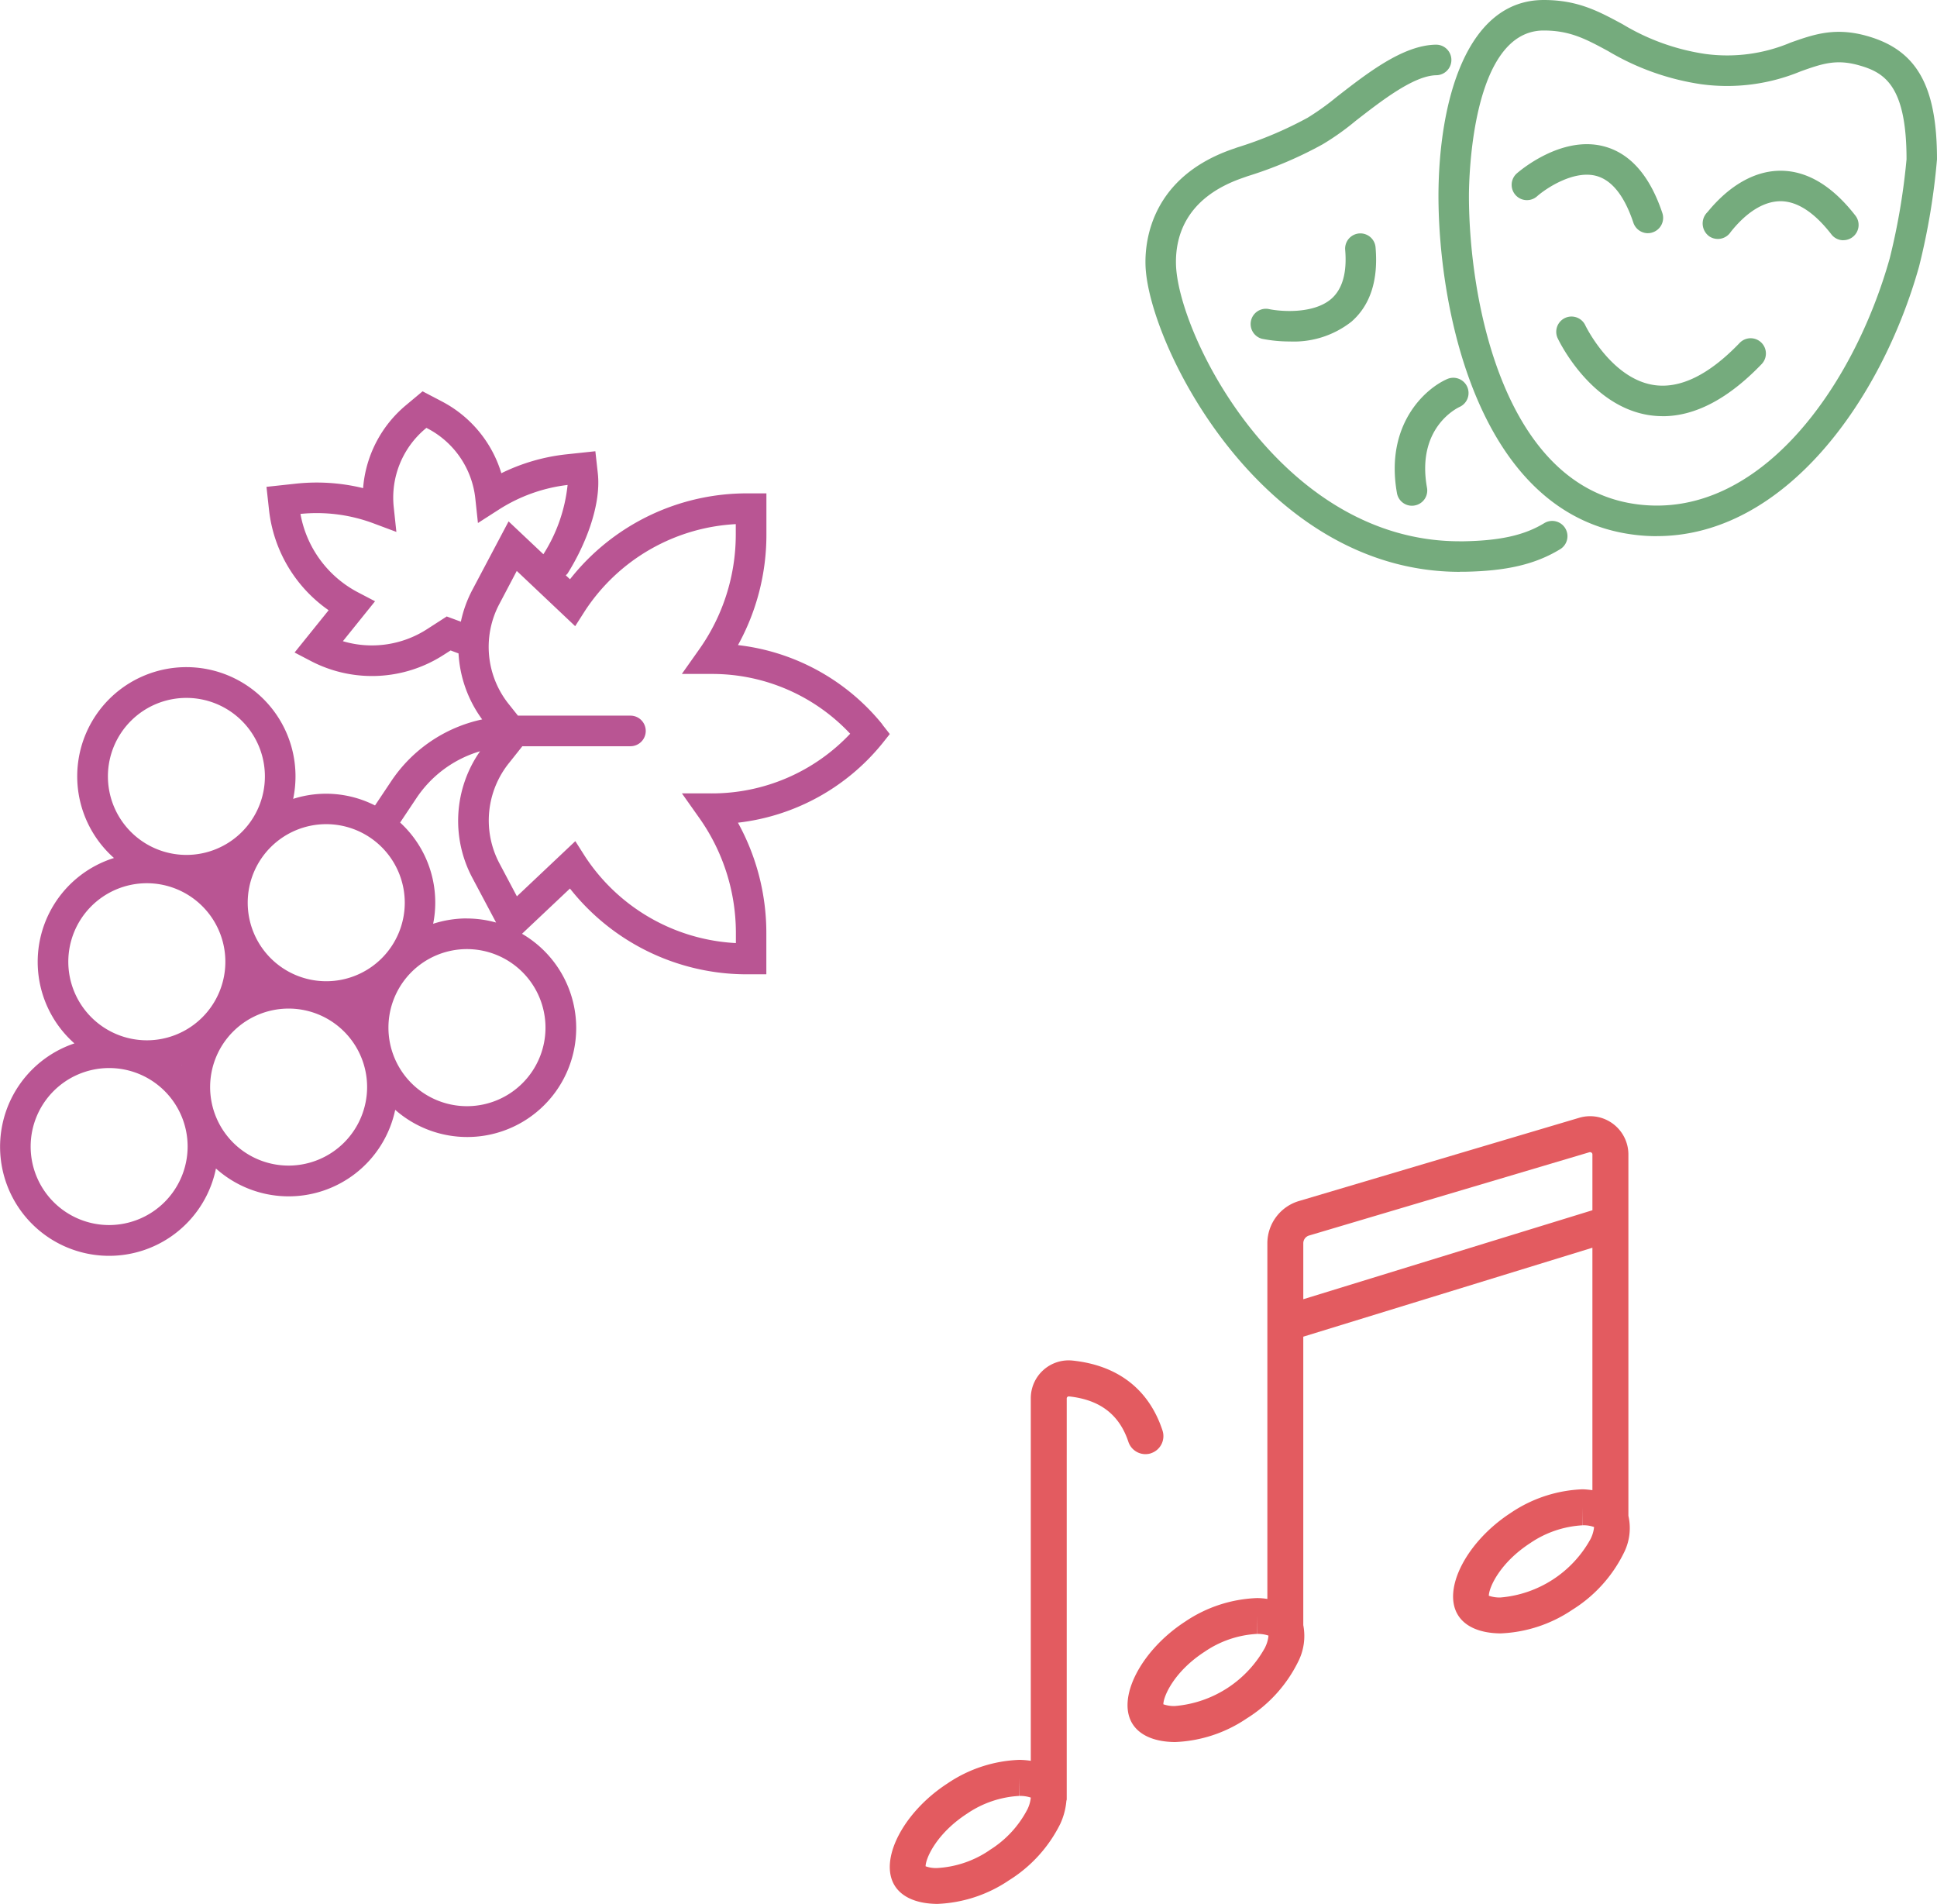
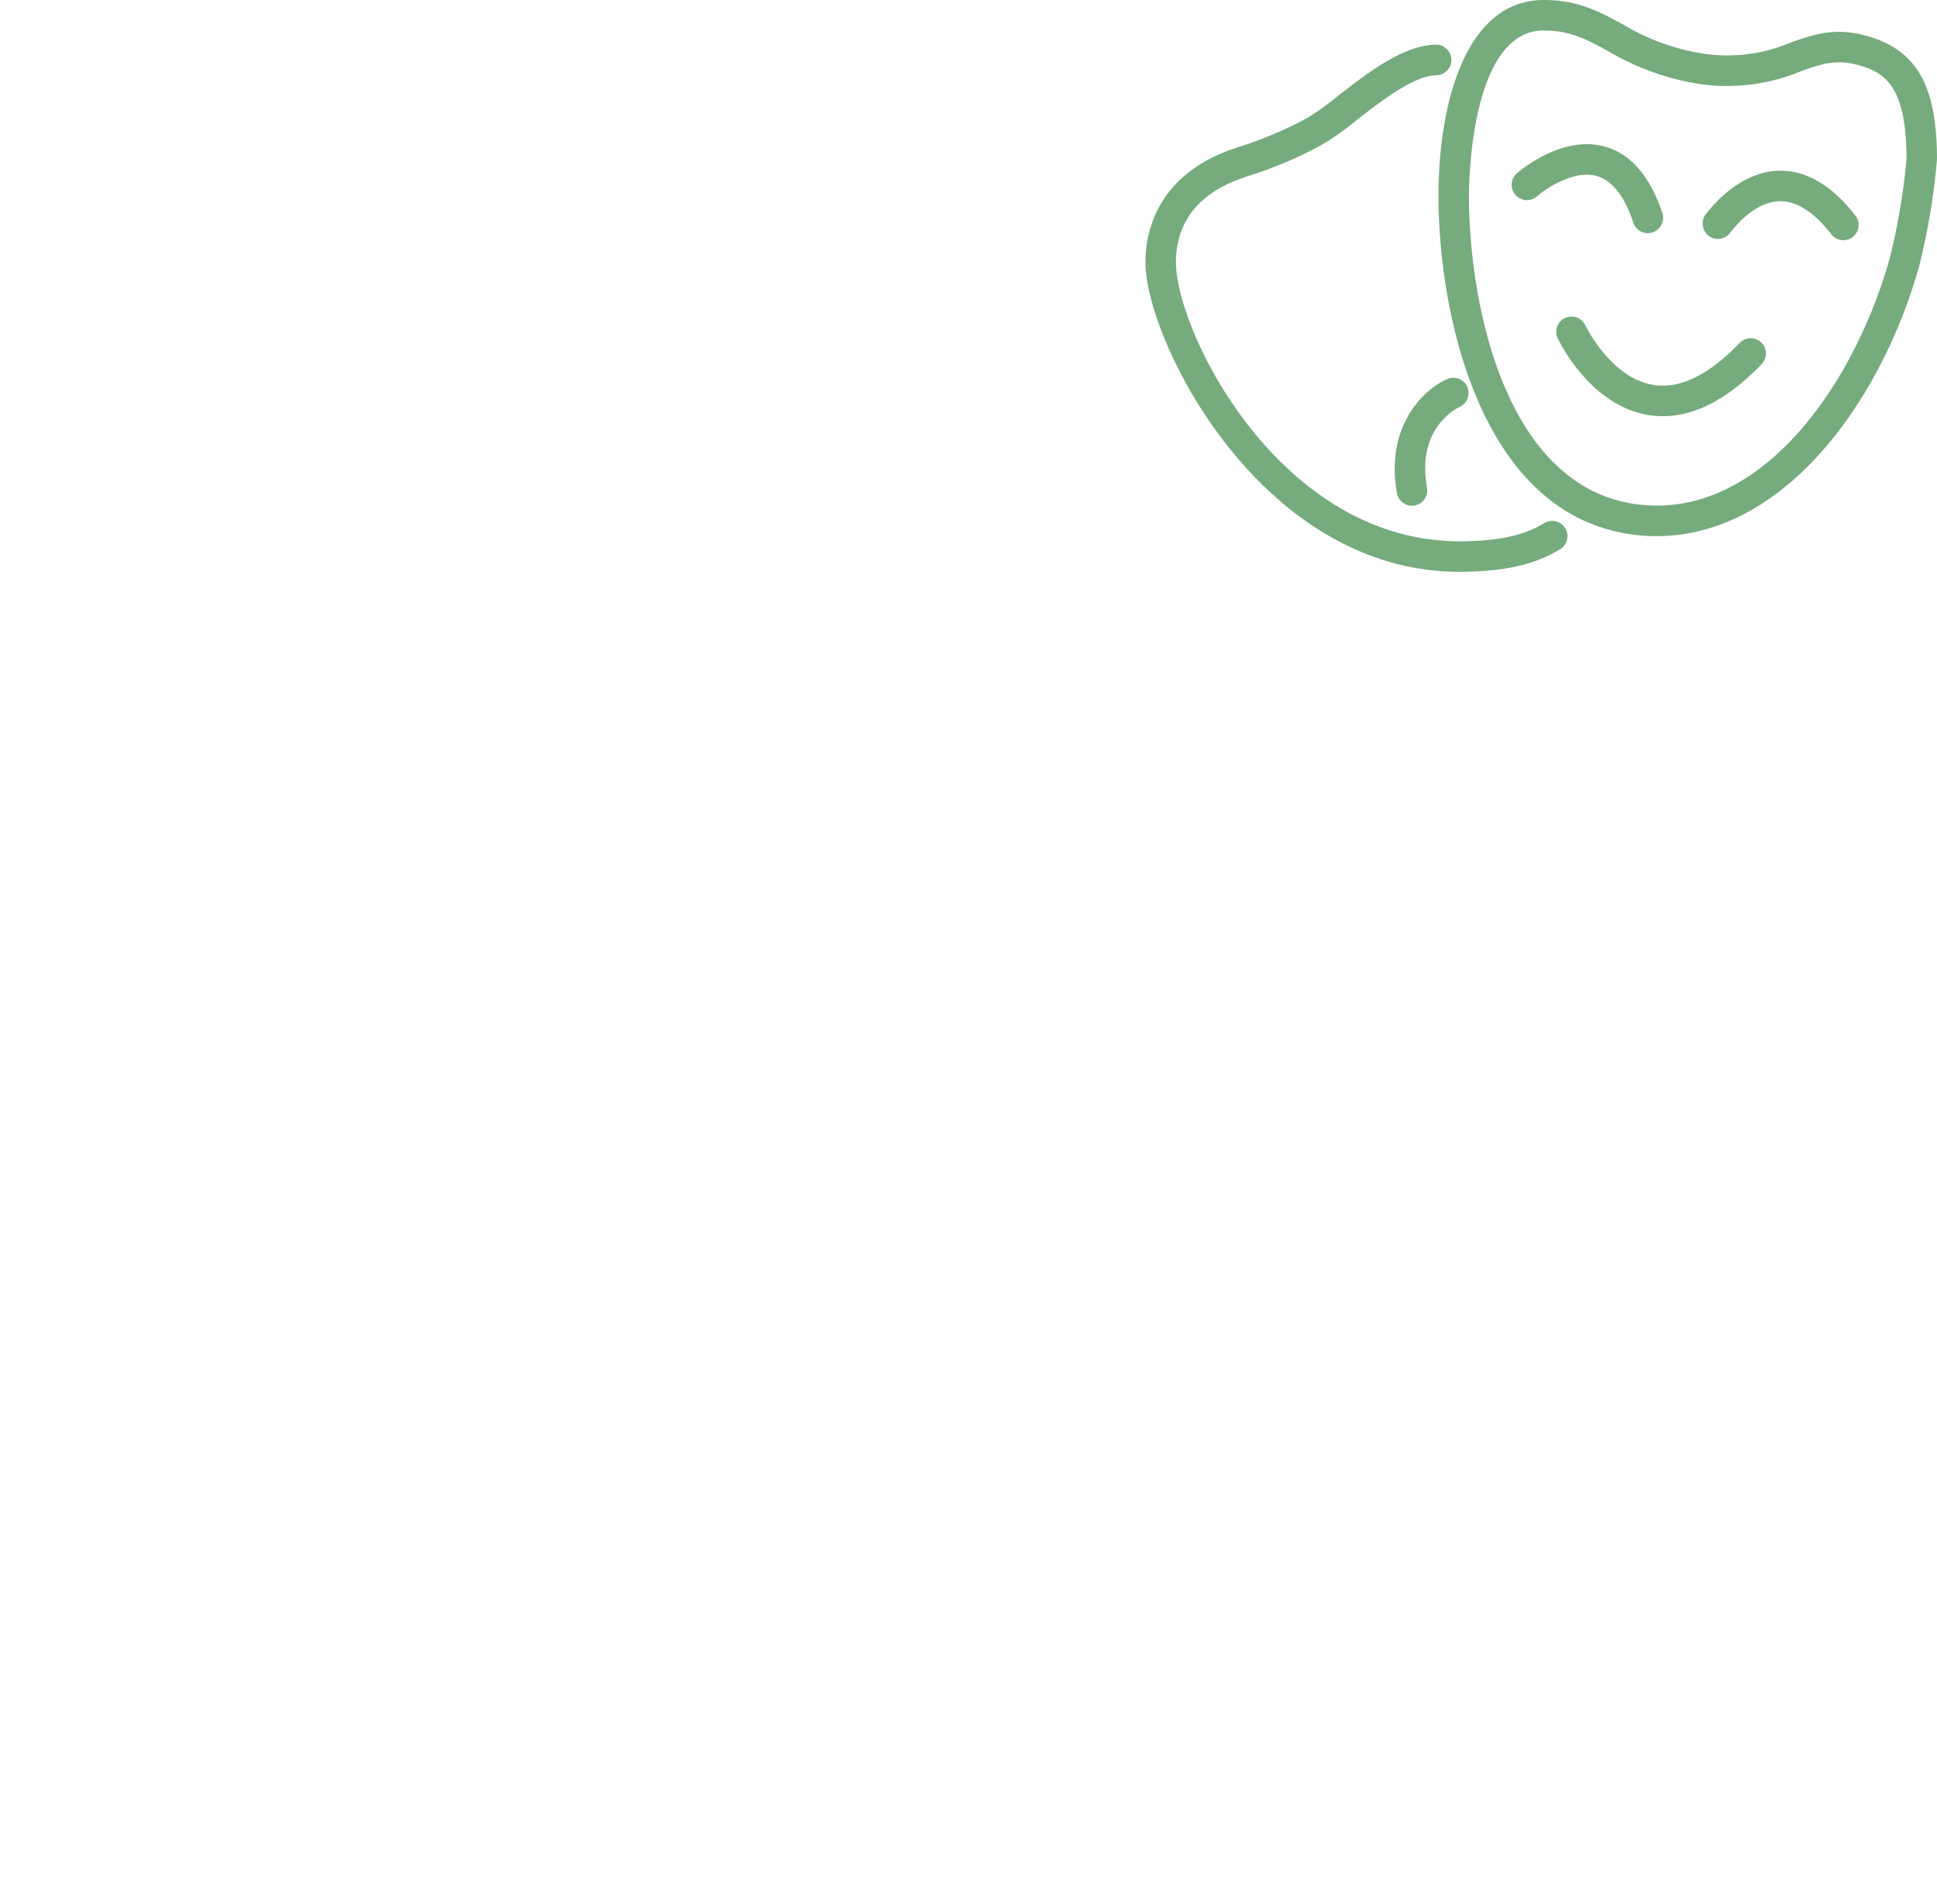
<svg xmlns="http://www.w3.org/2000/svg" width="221.19" height="217.382" viewBox="0 0 221.19 217.382">
  <g id="Icons" transform="translate(-241.391 -868)">
    <g id="Ebene_1-2" transform="translate(342.999 995.439)">
-       <path id="Path_106" data-name="Path 106" d="M95.777,48.237A12.988,12.988,0,0,1,85.45,54.955a3.864,3.864,0,0,1-1.311-.2c.019-.981,1.292-3.78,4.724-6.009a11.757,11.757,0,0,1,5.965-2.033V44.666l.019,2.045a3.428,3.428,0,0,1,1.311.2,3.88,3.88,0,0,1-.38,1.317M62.953,20.9V14.507a.921.921,0,0,1,.659-.88l32.014-9.51a.272.272,0,0,1,.234.044.25.25,0,0,1,.108.215V10.74ZM58.609,60.628a12.988,12.988,0,0,1-10.327,6.718,3.707,3.707,0,0,1-1.311-.2c.019-.975,1.285-3.78,4.717-6a11.7,11.7,0,0,1,5.971-2.033V57.057l.019,2.058a3.721,3.721,0,0,1,1.3.19,3.677,3.677,0,0,1-.374,1.317M100.077,45.6V4.376A4.373,4.373,0,0,0,94.46.184L62.434,9.695a5.04,5.04,0,0,0-3.584,4.819V55.12a7.514,7.514,0,0,0-1.159-.1h-.025a15.669,15.669,0,0,0-8.2,2.685c-5.059,3.286-7.864,8.751-6.009,11.689.836,1.317,2.539,2.045,4.844,2.064a15.652,15.652,0,0,0,8.2-2.7,15.914,15.914,0,0,0,5.851-6.446,6.486,6.486,0,0,0,.6-4.2V25.176L95.967,15.02V42.7c-.355-.044-.722-.089-1.108-.1h-.025a15.687,15.687,0,0,0-8.2,2.7c-5.053,3.286-7.858,8.751-6,11.689.829,1.317,2.539,2.045,4.844,2.064a15.755,15.755,0,0,0,8.2-2.7,15.931,15.931,0,0,0,5.851-6.433,6.284,6.284,0,0,0,.545-4.306" transform="translate(-15.735 -0.002)" fill="#e35b60" />
-       <path id="Path_107" data-name="Path 107" d="M11.394,99.962a11.777,11.777,0,0,1-5.984,2.033,3.442,3.442,0,0,1-1.317-.2c.025-.975,1.292-3.767,4.724-6a11.7,11.7,0,0,1,5.965-2.033V91.705l.025,2.058a3.811,3.811,0,0,1,1.3.19,3.9,3.9,0,0,1-.374,1.317,11.955,11.955,0,0,1-4.344,4.686M29.845,54.632a2.056,2.056,0,0,0,1.3-2.6c-1.539-4.673-5.078-7.421-10.232-7.972a4.323,4.323,0,0,0-4.806,4.293v41.4a9.372,9.372,0,0,0-1.3-.108h-.025a15.63,15.63,0,0,0-8.2,2.7c-5.053,3.28-7.858,8.738-6,11.682.829,1.317,2.539,2.045,4.844,2.064a15.687,15.687,0,0,0,8.2-2.7,15.914,15.914,0,0,0,5.851-6.446,7.853,7.853,0,0,0,.69-2.564c.006-.089.044-.152.044-.234V48.364a.214.214,0,0,1,.076-.152.238.238,0,0,1,.19-.063c3.533.38,5.743,2.077,6.775,5.186a2.056,2.056,0,0,0,2.6,1.3" transform="translate(-0.007 -16.155)" fill="#e35b60" />
-     </g>
+       </g>
    <g id="Ebene_1-2-2" data-name="Ebene_1-2" transform="translate(241.391 912.679)">
-       <path id="Path_108" data-name="Path 108" d="M81.226,45.95H77.857l1.95,2.758a22.723,22.723,0,0,1,4.215,13.138v1.2a21.968,21.968,0,0,1-17.2-9.855l-1.135-1.783-6.671,6.3-1.969-3.715a10.466,10.466,0,0,1,1.111-11.558l1.481-1.864H71.982a1.746,1.746,0,1,0,0-3.493H59.134l-.987-1.24a10.455,10.455,0,0,1-1.111-11.552L59,20.556l6.671,6.307L66.81,25.08a21.981,21.981,0,0,1,17.2-9.868v1.21A22.7,22.7,0,0,1,79.8,29.56l-1.95,2.758H81.22a21.594,21.594,0,0,1,15.854,6.825A21.687,21.687,0,0,1,81.22,45.956M53.308,60.23a12.617,12.617,0,0,0-3.857.611,12.124,12.124,0,0,0,.241-2.431,12.38,12.38,0,0,0-4.011-9.127l1.87-2.8a13.215,13.215,0,0,1,7.257-5.338,13.859,13.859,0,0,0-.858,14.49L56.641,60.7a12.62,12.62,0,0,0-3.326-.463M62.281,72.7a8.967,8.967,0,1,1-8.967-8.967A8.977,8.977,0,0,1,62.281,72.7M32.944,88.45a8.963,8.963,0,1,1,8.967-8.967,8.974,8.974,0,0,1-8.967,8.967M12.449,95.239a8.963,8.963,0,1,1,8.967-8.967,8.978,8.978,0,0,1-8.967,8.967M7.79,65.179a8.967,8.967,0,1,1,8.967,8.967A8.977,8.977,0,0,1,7.79,65.179m4.523-21.167a8.963,8.963,0,1,1,8.96,8.967,8.968,8.968,0,0,1-8.96-8.967M25.038,55.9l-.006-.006a.006.006,0,0,0,.006-.006V55.9M20.737,77l-.019-.019h.019V77M46.211,58.428a8.967,8.967,0,1,1-8.967-8.96,8.974,8.974,0,0,1,8.967,8.96m4.807-32.682-2.289,1.475a11.62,11.62,0,0,1-9.584,1.358l3.672-4.56-1.888-.987A12.626,12.626,0,0,1,34.3,14.046a18.512,18.512,0,0,1,8.312,1.068l2.641.987-.3-2.814a10.258,10.258,0,0,1,3.629-8.979l.1-.086.117.062a10.249,10.249,0,0,1,5.468,8l.3,2.8,2.376-1.524a18.593,18.593,0,0,1,7.862-2.82A18.211,18.211,0,0,1,62.04,18.65L58.066,14.9,53.95,22.679a13.908,13.908,0,0,0-1.333,3.672l-1.6-.592ZM100.745,38.07a24.859,24.859,0,0,0-16.483-9.047A26.03,26.03,0,0,0,87.508,16.44V11.7H85.379a25.7,25.7,0,0,0-20.3,9.806l-.481-.45a2.062,2.062,0,0,0,.2-.2c1.932-3.061,3.857-7.664,3.462-11.41l-.284-2.555-3.363.358A22.209,22.209,0,0,0,57.239,9.4a13.732,13.732,0,0,0-6.825-8.214L48.242.05,46.353,1.63a13.726,13.726,0,0,0-4.9,9.473,22.258,22.258,0,0,0-7.664-.512l-3.369.364.284,2.58a16.112,16.112,0,0,0,6.813,11.509l-3.888,4.826,1.888.987a15.081,15.081,0,0,0,15.094-.691l.833-.531.907.339a14.031,14.031,0,0,0,2.7,7.535,16.684,16.684,0,0,0-10.4,7.072l-1.839,2.752a12.325,12.325,0,0,0-9.343-.753,12.671,12.671,0,0,0,.265-2.536,12.463,12.463,0,1,0-20.729,9.287A12.429,12.429,0,0,0,8.488,74.5,12.45,12.45,0,1,0,24.65,88.784a12.433,12.433,0,0,0,20.469-6.7A12.446,12.446,0,1,0,59.6,61.983l5.474-5.165a25.731,25.731,0,0,0,20.3,9.793H87.5V61.884A26.054,26.054,0,0,0,84.256,49.3a24.854,24.854,0,0,0,16.483-9.041l.858-1.08-.858-1.092Z" transform="translate(0.01 -0.05)" fill="#b95593" />
-     </g>
+       </g>
    <g id="Ebene_1-2-3" data-name="Ebene_1-2" transform="translate(372.191 868)">
      <path id="Path_109" data-name="Path 109" d="M79.448,3.483c-8.242,0-8.53,16.905-8.539,18.83,0,12.206,4.064,33.379,19.287,35.274C104.049,59.33,114.812,44.24,118.96,29.5a75.147,75.147,0,0,0,1.92-11.313c0-8.5-2.58-9.929-5.458-10.738-2.6-.729-4.193-.164-6.6.685A21.96,21.96,0,0,1,97.43,9.616,29.023,29.023,0,0,1,86.8,5.83c-2.526-1.365-4.337-2.347-7.354-2.347M92.369,61.215a20.177,20.177,0,0,1-2.605-.164c-17.635-2.2-22.334-25.39-22.334-38.743C67.465,11.522,70.64,0,79.448,0c3.9,0,6.262,1.285,9,2.759a25.447,25.447,0,0,0,9.452,3.4,18.6,18.6,0,0,0,9.75-1.3c2.6-.918,5.051-1.791,8.708-.754,5.676,1.593,8,5.676,8,14.087a77.048,77.048,0,0,1-2.049,12.246C118.027,45.679,106.972,61.21,92.364,61.21" transform="translate(-33.969 0)" fill="#75ab7d" />
      <path id="Path_110" data-name="Path 110" d="M144.3,47.224a1.71,1.71,0,0,1-1.374-.68c-1.935-2.491-3.875-3.761-5.781-3.776-1.925,0-3.9,1.24-5.706,3.508a1.757,1.757,0,0,1-2.431.516,1.808,1.808,0,0,1-.566-2.327,1.948,1.948,0,0,1,.362-.476c2.5-3.062,5.423-4.7,8.316-4.7h.045c3.027.015,5.885,1.742,8.51,5.121a1.741,1.741,0,0,1-1.374,2.808" transform="translate(-64.603 -19.795)" fill="#75ab7d" />
      <path id="Path_111" data-name="Path 111" d="M99.836,43.34a1.758,1.758,0,0,1-1.657-1.191c-1.022-3.066-2.446-4.863-4.233-5.349-2.59-.7-5.766,1.439-6.768,2.327a1.745,1.745,0,0,1-2.312-2.615c.208-.179,5.041-4.4,9.973-3.081,3,.8,5.23,3.369,6.649,7.612a1.746,1.746,0,0,1-1.107,2.2,1.607,1.607,0,0,1-.551.094" transform="translate(-42.458 -16.714)" fill="#75ab7d" />
-       <path id="Path_112" data-name="Path 112" d="M28.6,66a16.086,16.086,0,0,1-3.176-.308,1.743,1.743,0,0,1,.754-3.4c1.3.288,5.131.62,7.185-1.176,1.26-1.111,1.791-3,1.563-5.607a1.741,1.741,0,0,1,3.468-.3c.337,3.776-.59,6.649-2.749,8.53A10.647,10.647,0,0,1,28.6,66" transform="translate(-12.12 -27.013)" fill="#75ab7d" />
      <path id="Path_113" data-name="Path 113" d="M35.9,70.468C13.132,70.468.156,44.175,0,35.338c-.06-2.873.8-9.9,9.81-13.09l.65-.228A44.074,44.074,0,0,0,18.5,18.631a29.246,29.246,0,0,0,3.31-2.367c3.583-2.789,7.6-5.915,11.328-5.984h.035a1.744,1.744,0,0,1,.03,3.488c-2.575.05-6.247,2.913-9.209,5.215a29.571,29.571,0,0,1-3.766,2.674,45.574,45.574,0,0,1-8.569,3.637l-.685.243c-6.3,2.228-7.547,6.52-7.493,9.735C3.619,43.247,15.34,66.98,35.882,66.98h.486c4.178-.079,6.927-.7,9.19-2.084a1.743,1.743,0,0,1,1.821,2.972c-2.823,1.727-6.1,2.506-10.941,2.59-.179,0-.362,0-.541,0" transform="translate(0.005 -5.179)" fill="#75ab7d" />
      <path id="Path_114" data-name="Path 114" d="M106.706,84.213a10.49,10.49,0,0,1-1.667-.134c-6.664-1.1-10.187-8.445-10.336-8.758a1.741,1.741,0,0,1,3.151-1.484c.03.065,2.913,6.019,7.76,6.808,3.017.491,6.341-1.121,9.864-4.793a1.742,1.742,0,0,1,2.516,2.411c-3.8,3.96-7.592,5.954-11.293,5.954" transform="translate(-47.626 -36.697)" fill="#75ab7d" />
      <path id="Path_115" data-name="Path 115" d="M59.331,101.519a1.738,1.738,0,0,1-1.712-1.434c-1.389-7.775,3.176-11.943,5.791-13.055a1.742,1.742,0,0,1,1.374,3.2c-.233.109-4.982,2.342-3.736,9.239a1.734,1.734,0,0,1-1.414,2.02,1.615,1.615,0,0,1-.308.03" transform="translate(-28.896 -43.777)" fill="#75ab7d" />
    </g>
  </g>
</svg>